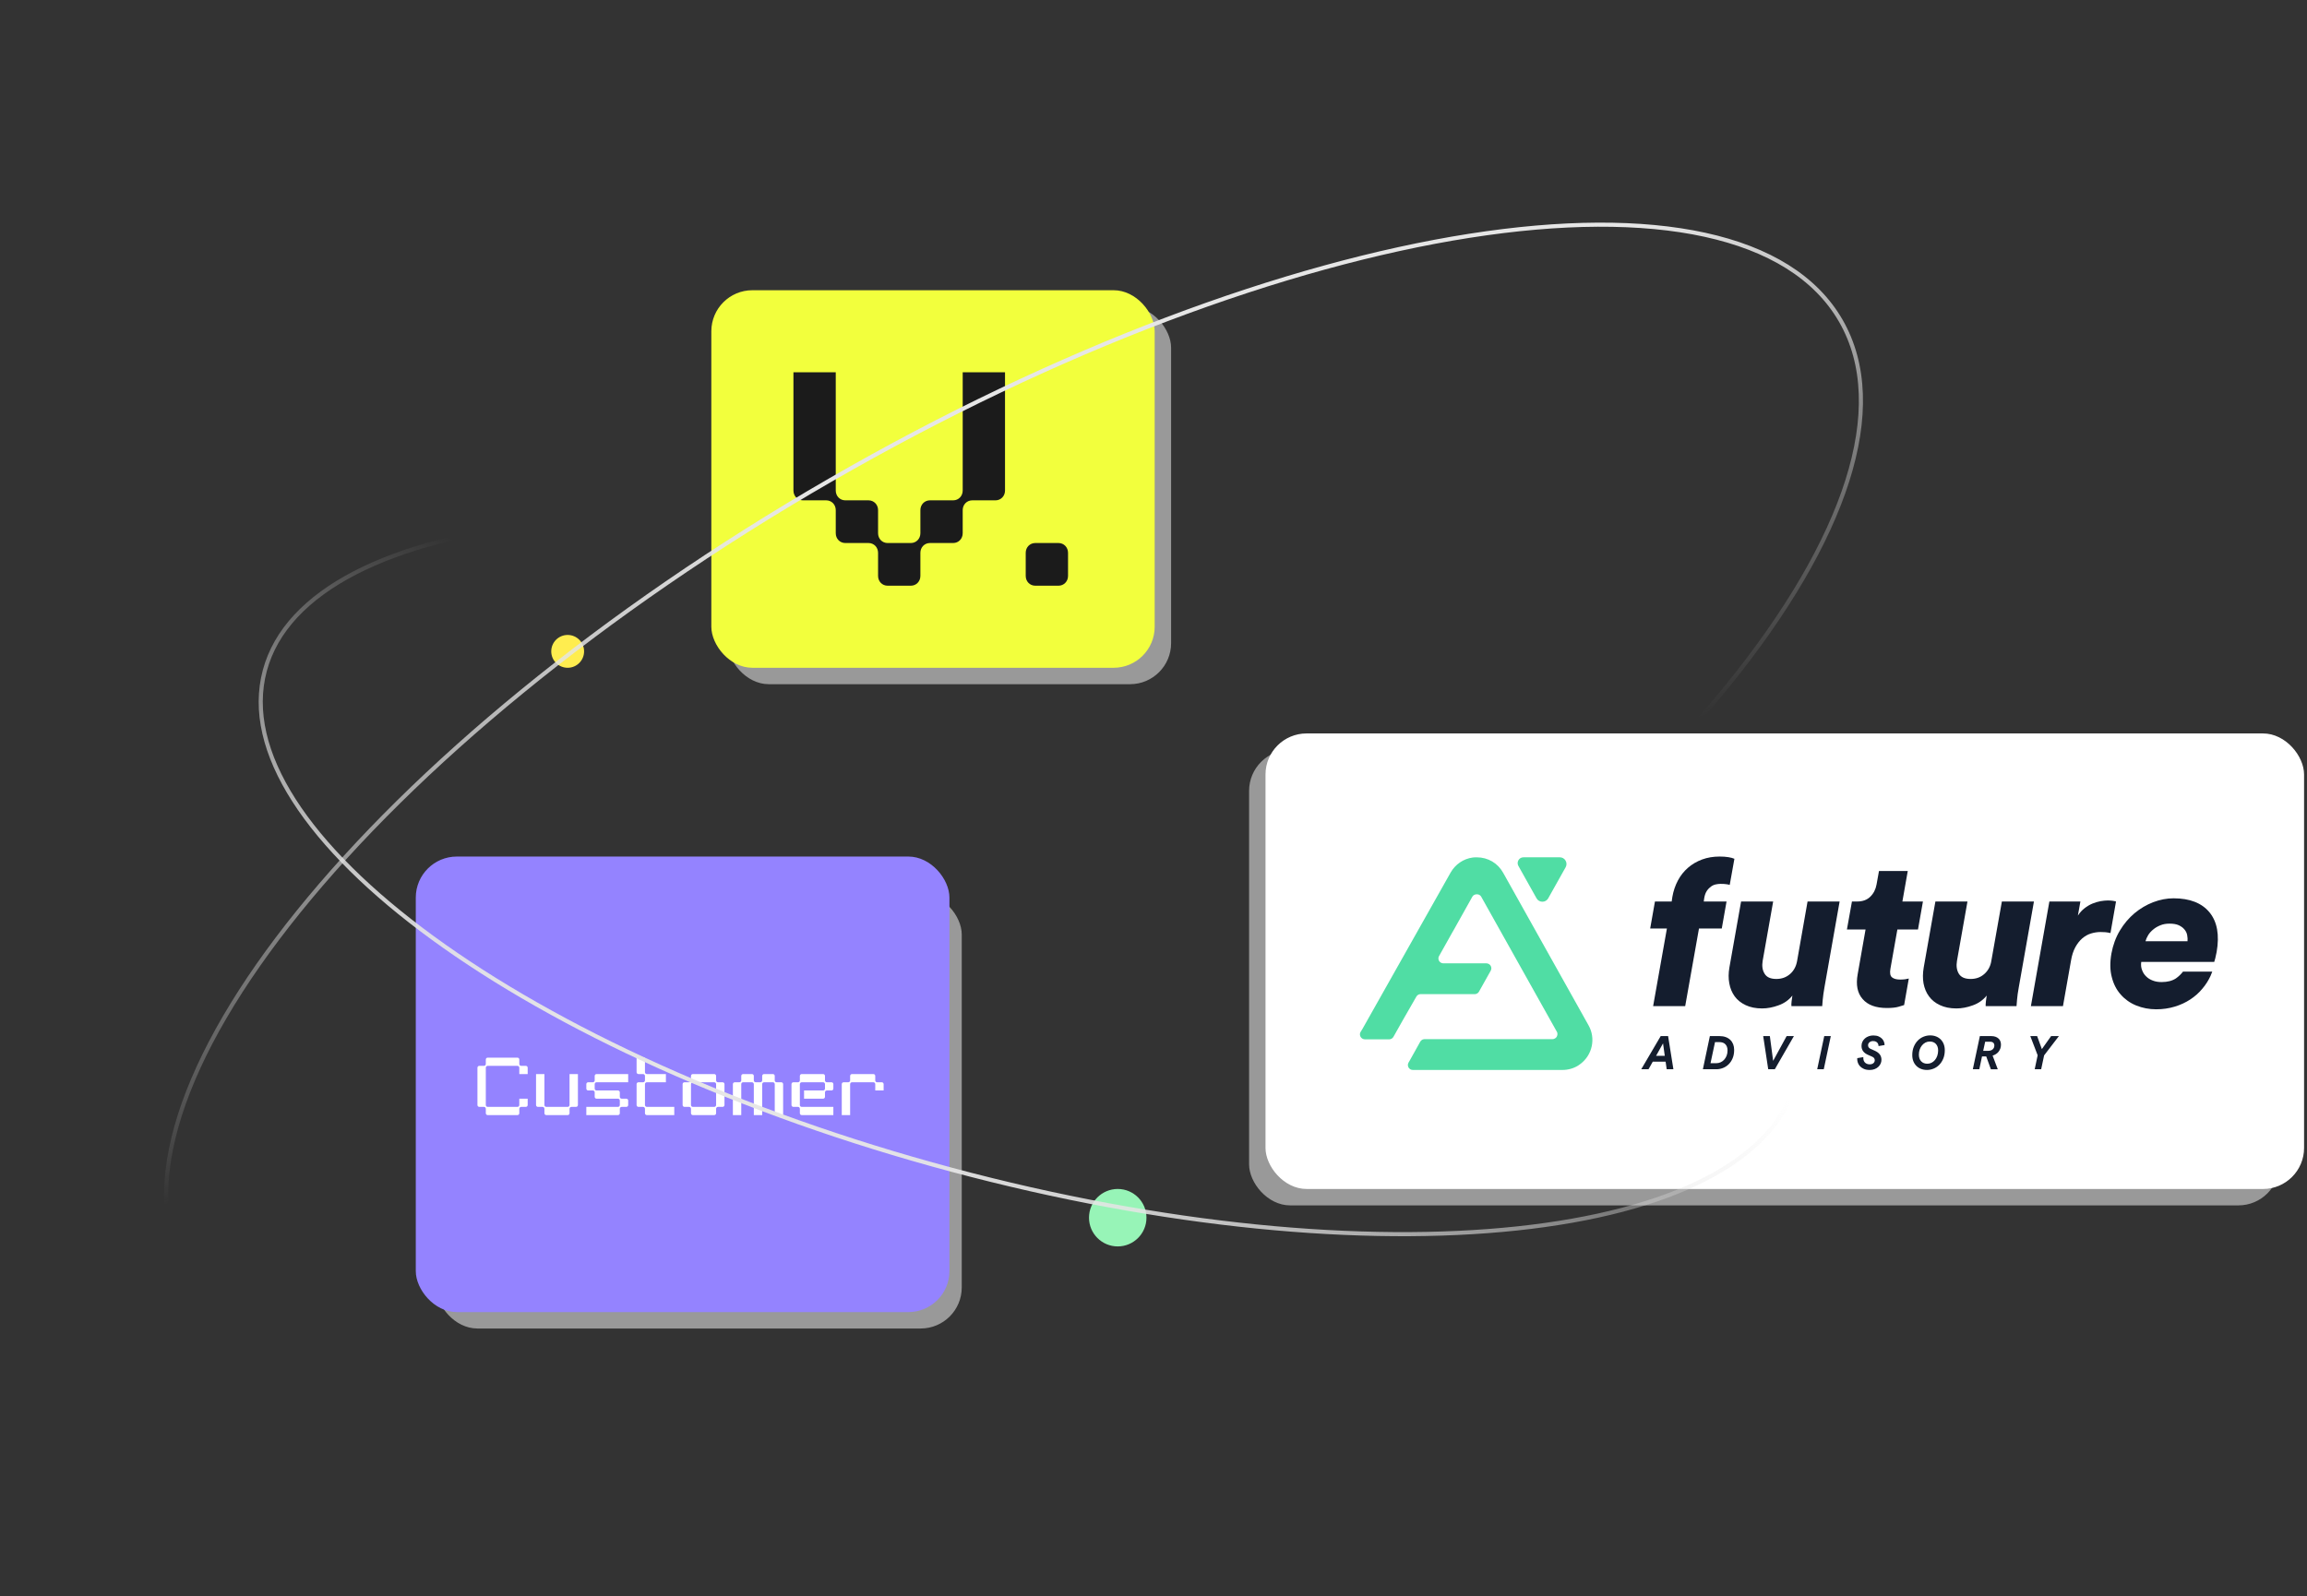
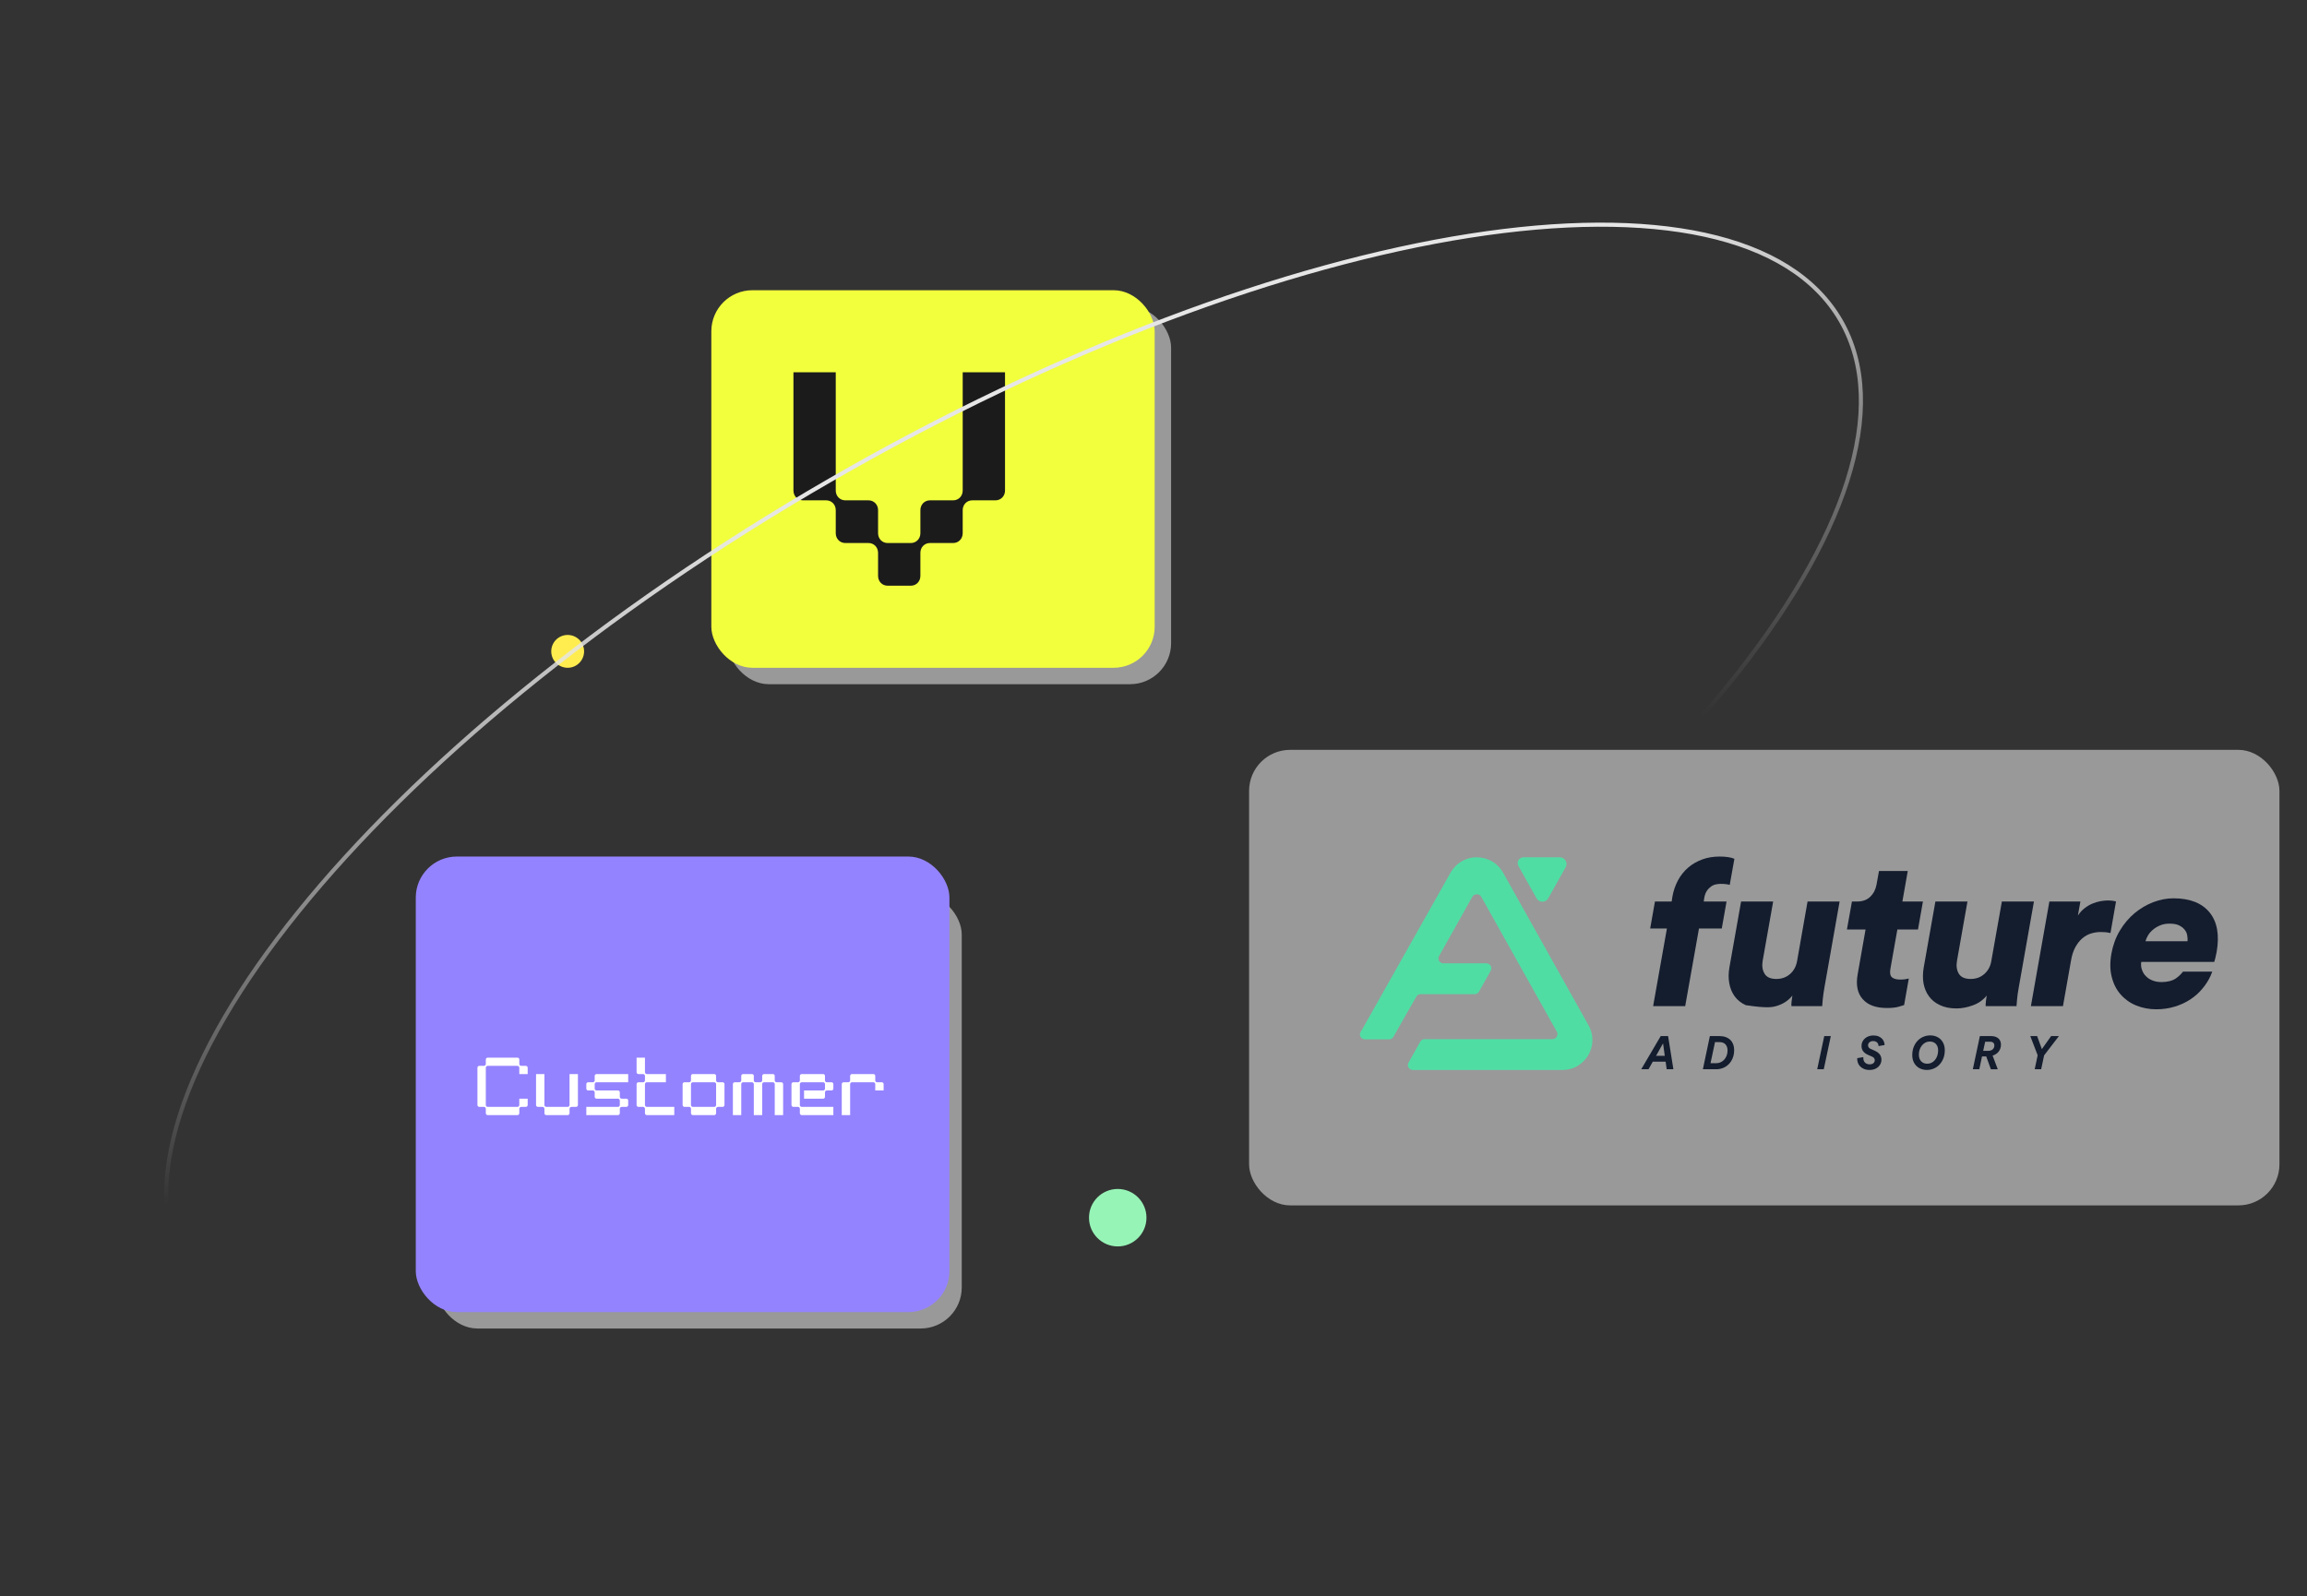
<svg xmlns="http://www.w3.org/2000/svg" width="562" height="389" viewBox="0 0 562 389" fill="none">
  <rect x="0" y="0" width="562" height="389" fill="#333333" stroke="none" />
  <rect x="304.287" y="182.72" width="251" height="111" rx="10" fill="white" fill-opacity="0.5" />
  <rect x="177.287" y="74.72" width="108" height="92" rx="10" fill="white" fill-opacity="0.5" />
  <rect x="106.287" y="217.72" width="128" height="106" rx="10" fill="white" fill-opacity="0.5" />
  <circle cx="272.287" cy="296.72" r="7" fill="#97F4B7" />
  <circle cx="138.287" cy="158.72" r="4" fill="#FFED4F" />
  <rect x="173.287" y="70.72" width="108" height="92" rx="10" fill="#F2FF3D" />
  <path d="M234.52 129.928C234.52 131.28 233.509 132.32 232.195 132.32H226.536C225.222 132.32 224.212 133.36 224.212 134.712V140.328C224.212 141.68 223.201 142.72 221.887 142.72H216.228C214.914 142.72 213.903 141.68 213.903 140.328V134.712C213.903 133.36 212.893 132.32 211.579 132.32H205.92C204.606 132.32 203.595 131.28 203.595 129.928V124.312C203.595 122.96 202.585 121.92 201.271 121.92H195.612C194.298 121.92 193.287 120.88 193.287 119.528V90.72H203.595V119.528C203.595 120.88 204.606 121.92 205.92 121.92H211.579C212.893 121.92 213.903 122.96 213.903 124.312V129.928C213.903 131.28 214.914 132.32 216.228 132.32H221.887C223.201 132.32 224.212 131.28 224.212 129.928V124.312C224.212 122.96 225.222 121.92 226.536 121.92H232.195C233.509 121.92 234.52 120.88 234.52 119.528V90.72H244.828V119.528C244.828 120.88 243.817 121.92 242.504 121.92H236.844C235.53 121.92 234.52 122.96 234.52 124.312V129.928Z" fill="#1B1B1B" />
-   <path d="M249.871 134.712C249.871 133.36 250.882 132.32 252.196 132.32H257.855C259.169 132.32 260.18 133.36 260.18 134.712V140.328C260.18 141.68 259.169 142.72 257.855 142.72H252.196C250.882 142.72 249.871 141.68 249.871 140.328V134.712Z" fill="#1B1B1B" />
  <rect x="101.287" y="208.72" width="130" height="111" rx="10" fill="#9483FF" />
  <path d="M128.087 259.72C128.347 259.72 128.547 259.92 128.547 260.18V261.72H126.507V260.18C126.507 259.92 126.307 259.72 126.047 259.72H118.807C118.547 259.72 118.347 259.92 118.347 260.18V269.26C118.347 269.52 118.547 269.72 118.807 269.72H126.047C126.307 269.72 126.507 269.52 126.507 269.26V267.72H128.547V269.26C128.547 269.52 128.347 269.72 128.087 269.72H126.967C126.707 269.72 126.507 269.92 126.507 270.18V271.26C126.507 271.52 126.307 271.72 126.047 271.72H118.807C118.547 271.72 118.347 271.52 118.347 271.26V270.18C118.347 269.92 118.147 269.72 117.887 269.72H116.767C116.507 269.72 116.307 269.52 116.307 269.26V260.18C116.307 259.92 116.507 259.72 116.767 259.72H117.887C118.147 259.72 118.347 259.52 118.347 259.26V258.18C118.347 257.92 118.547 257.72 118.807 257.72H126.047C126.307 257.72 126.507 257.92 126.507 258.18V259.26C126.507 259.52 126.707 259.72 126.967 259.72H128.087ZM138.744 271.26C138.744 271.52 138.544 271.72 138.284 271.72H133.084C132.824 271.72 132.624 271.52 132.624 271.26V270.18C132.624 269.92 132.424 269.72 132.164 269.72H131.044C130.784 269.72 130.584 269.52 130.584 269.26V261.72H132.624V269.26C132.624 269.52 132.824 269.72 133.084 269.72H138.284C138.544 269.72 138.744 269.52 138.744 269.26V261.72H140.784V269.26C140.784 269.52 140.584 269.72 140.324 269.72H139.204C138.944 269.72 138.744 269.92 138.744 270.18V271.26ZM144.871 262.18C144.871 261.92 145.071 261.72 145.331 261.72H153.031V263.72H145.331C145.071 263.72 144.871 263.92 144.871 264.18V265.26C144.871 265.52 145.071 265.72 145.331 265.72H150.531C150.791 265.72 150.991 265.92 150.991 266.18V267.26C150.991 267.52 151.191 267.72 151.451 267.72H152.571C152.831 267.72 153.031 267.92 153.031 268.18V269.26C153.031 269.52 152.831 269.72 152.571 269.72H151.451C151.191 269.72 150.991 269.92 150.991 270.18V271.26C150.991 271.52 150.791 271.72 150.531 271.72H142.831V269.72H150.531C150.791 269.72 150.991 269.52 150.991 269.26V268.18C150.991 267.92 150.791 267.72 150.531 267.72H145.331C145.071 267.72 144.871 267.52 144.871 267.26V266.18C144.871 265.92 144.671 265.72 144.411 265.72H143.291C143.031 265.72 142.831 265.52 142.831 265.26V264.18C142.831 263.92 143.031 263.72 143.291 263.72H144.411C144.671 263.72 144.871 263.52 144.871 263.26V262.18ZM157.577 271.72C157.317 271.72 157.117 271.52 157.117 271.26V270.18C157.117 269.92 156.917 269.72 156.657 269.72H155.537C155.277 269.72 155.077 269.52 155.077 269.26V264.18C155.077 263.92 155.277 263.72 155.537 263.72H156.657C156.917 263.72 157.117 263.52 157.117 263.26V262.18C157.117 261.92 156.917 261.72 156.657 261.72H155.537C155.277 261.72 155.077 261.52 155.077 261.26V257.72H157.117V261.26C157.117 261.52 157.317 261.72 157.577 261.72H162.217V263.72H157.577C157.317 263.72 157.117 263.92 157.117 264.18V269.26C157.117 269.52 157.317 269.72 157.577 269.72H164.257V271.72H157.577ZM168.788 271.72C168.528 271.72 168.328 271.52 168.328 271.26V270.18C168.328 269.92 168.128 269.72 167.868 269.72H166.748C166.488 269.72 166.288 269.52 166.288 269.26V264.18C166.288 263.92 166.488 263.72 166.748 263.72H167.868C168.128 263.72 168.328 263.52 168.328 263.26V262.18C168.328 261.92 168.528 261.72 168.788 261.72H173.988C174.248 261.72 174.448 261.92 174.448 262.18V263.26C174.448 263.52 174.648 263.72 174.908 263.72H176.028C176.288 263.72 176.488 263.92 176.488 264.18V269.26C176.488 269.52 176.288 269.72 176.028 269.72H174.908C174.648 269.72 174.448 269.92 174.448 270.18V271.26C174.448 271.52 174.248 271.72 173.988 271.72H168.788ZM168.328 269.26C168.328 269.52 168.528 269.72 168.788 269.72H173.988C174.248 269.72 174.448 269.52 174.448 269.26V264.18C174.448 263.92 174.248 263.72 173.988 263.72H168.788C168.528 263.72 168.328 263.92 168.328 264.18V269.26ZM180.574 262.18C180.574 261.92 180.774 261.72 181.034 261.72H183.174C183.434 261.72 183.634 261.92 183.634 262.18V263.26C183.634 263.52 183.834 263.72 184.094 263.72H185.214C185.474 263.72 185.674 263.52 185.674 263.26V262.18C185.674 261.92 185.874 261.72 186.134 261.72H188.274C188.534 261.72 188.734 261.92 188.734 262.18V263.26C188.734 263.52 188.934 263.72 189.194 263.72H190.314C190.574 263.72 190.774 263.92 190.774 264.18V271.72H188.734V264.18C188.734 263.92 188.534 263.72 188.274 263.72H186.134C185.874 263.72 185.674 263.92 185.674 264.18V271.72H183.634V264.18C183.634 263.92 183.434 263.72 183.174 263.72H181.034C180.774 263.72 180.574 263.92 180.574 264.18V271.72H178.534V264.18C178.534 263.92 178.734 263.72 178.994 263.72H180.114C180.374 263.72 180.574 263.52 180.574 263.26V262.18ZM202.551 263.72C202.811 263.72 203.011 263.92 203.011 264.18V265.26C203.011 265.52 202.811 265.72 202.551 265.72H201.431C201.171 265.72 200.971 265.92 200.971 266.18V267.26C200.971 267.52 200.771 267.72 200.511 267.72H195.871V265.72H200.511C200.771 265.72 200.971 265.52 200.971 265.26V264.18C200.971 263.92 200.771 263.72 200.511 263.72H195.311C195.051 263.72 194.851 263.92 194.851 264.18V269.26C194.851 269.52 195.051 269.72 195.311 269.72H203.011V271.72H195.311C195.051 271.72 194.851 271.52 194.851 271.26V270.18C194.851 269.92 194.651 269.72 194.391 269.72H193.271C193.011 269.72 192.811 269.52 192.811 269.26V264.18C192.811 263.92 193.011 263.72 193.271 263.72H194.391C194.651 263.72 194.851 263.52 194.851 263.26V262.18C194.851 261.92 195.051 261.72 195.311 261.72H200.511C200.771 261.72 200.971 261.92 200.971 262.18V263.26C200.971 263.52 201.171 263.72 201.431 263.72H202.551ZM207.097 262.18C207.097 261.92 207.297 261.72 207.557 261.72H212.757C213.017 261.72 213.217 261.92 213.217 262.18V263.26C213.217 263.52 213.417 263.72 213.677 263.72H214.797C215.057 263.72 215.257 263.92 215.257 264.18V265.72H213.217V264.18C213.217 263.92 213.017 263.72 212.757 263.72H207.557C207.297 263.72 207.097 263.92 207.097 264.18V271.72H205.057V264.18C205.057 263.92 205.257 263.72 205.517 263.72H206.637C206.897 263.72 207.097 263.52 207.097 263.26V262.18Z" fill="white" />
-   <rect x="308.287" y="178.72" width="253" height="111" rx="10" fill="white" />
  <path d="M405.754 258.703H402.626L401.587 260.549H399.816L404.556 252.471H406.36L407.65 260.549H406.017L405.754 258.703ZM403.436 257.269H405.549L405.127 254.238L403.436 257.269Z" fill="#141D2E" />
  <path d="M414.832 260.549L416.535 252.471H418.932C419.48 252.471 419.973 252.555 420.412 252.717C420.849 252.88 421.219 253.108 421.52 253.401C421.821 253.693 422.049 254.046 422.211 254.46C422.37 254.874 422.45 255.332 422.45 255.833C422.45 256.6 422.329 257.276 422.085 257.862C421.841 258.445 421.518 258.938 421.114 259.336C420.711 259.735 420.247 260.037 419.728 260.242C419.206 260.446 418.666 260.55 418.11 260.55H414.832V260.549ZM418.167 259.069C418.494 259.069 418.819 258.997 419.137 258.857C419.458 258.717 419.743 258.515 419.994 258.249C420.245 257.982 420.45 257.657 420.605 257.274C420.76 256.89 420.84 256.459 420.84 255.982C420.84 255.351 420.671 254.852 420.336 254.484C420.001 254.115 419.488 253.93 418.795 253.93H417.791L416.694 259.069H418.167Z" fill="#141D2E" />
-   <path d="M431.948 258.499L435.236 252.471H437.006L432.358 260.549H430.75L429.527 252.471H431.148L431.948 258.499Z" fill="#141D2E" />
  <path d="M442.684 260.549L444.398 252.471H445.995L444.282 260.549H442.684Z" fill="#141D2E" />
  <path d="M455.449 259.353C455.838 259.353 456.142 259.26 456.364 259.074C456.583 258.889 456.699 258.65 456.707 258.363C456.707 258.174 456.655 258.001 456.552 257.85C456.45 257.698 456.273 257.57 456.022 257.462L455.039 257.029C454.522 256.8 454.133 256.508 453.87 256.152C453.607 255.795 453.476 255.365 453.476 254.865C453.476 254.484 453.552 254.14 453.705 253.829C453.857 253.517 454.062 253.248 454.321 253.026C454.58 252.802 454.884 252.627 455.236 252.501C455.586 252.376 455.955 252.313 456.343 252.313C456.877 252.313 457.319 252.395 457.674 252.557C458.028 252.721 458.311 252.923 458.524 253.161C458.737 253.402 458.886 253.656 458.97 253.927C459.054 254.195 459.096 254.437 459.096 254.65L457.622 254.9C457.622 254.825 457.61 254.717 457.583 254.58C457.557 254.443 457.498 254.31 457.406 254.177C457.317 254.044 457.181 253.929 457.002 253.83C456.823 253.731 456.582 253.681 456.278 253.681C456.094 253.681 455.93 253.71 455.78 253.766C455.633 253.823 455.505 253.898 455.398 253.994C455.292 254.09 455.21 254.197 455.154 254.318C455.096 254.441 455.069 254.57 455.069 254.705C455.069 254.926 455.129 255.108 455.252 255.254C455.373 255.397 455.525 255.512 455.708 255.596L456.644 256.005C457.246 256.272 457.678 256.588 457.941 256.957C458.204 257.325 458.335 257.752 458.335 258.238C458.335 258.559 458.27 258.865 458.14 259.161C458.01 259.459 457.825 259.721 457.58 259.953C457.336 260.185 457.038 260.37 456.684 260.512C456.331 260.654 455.929 260.722 455.479 260.722C454.916 260.722 454.441 260.637 454.057 260.466C453.673 260.295 453.36 260.081 453.115 259.823C452.872 259.565 452.697 259.281 452.591 258.968C452.483 258.657 452.43 258.36 452.43 258.08C452.43 258.056 452.43 258.02 452.43 257.971C452.43 257.921 452.437 257.877 452.454 257.84L453.925 257.59C453.919 257.643 453.915 257.685 453.915 257.715C453.915 257.744 453.915 257.784 453.915 257.83C453.915 258.019 453.943 258.204 454 258.382C454.056 258.559 454.147 258.722 454.273 258.865C454.398 259.009 454.56 259.125 454.753 259.212C454.941 259.298 455.174 259.345 455.449 259.353Z" fill="#141D2E" />
  <path d="M465.84 257.108C465.84 256.342 465.965 255.66 466.212 255.063C466.459 254.468 466.784 253.965 467.188 253.553C467.591 253.144 468.056 252.832 468.581 252.619C469.105 252.407 469.643 252.299 470.19 252.299C470.731 252.299 471.219 252.386 471.658 252.561C472.097 252.737 472.47 252.983 472.783 253.296C473.095 253.612 473.336 253.992 473.508 254.436C473.679 254.879 473.764 255.372 473.764 255.911C473.764 256.677 473.641 257.359 473.394 257.955C473.145 258.553 472.82 259.056 472.416 259.466C472.014 259.877 471.552 260.186 471.03 260.4C470.509 260.612 469.973 260.72 469.425 260.72C468.886 260.72 468.396 260.633 467.957 260.458C467.518 260.282 467.143 260.036 466.828 259.716C466.511 259.398 466.268 259.019 466.096 258.577C465.927 258.137 465.84 257.648 465.84 257.108ZM472.145 256.003C472.145 255.319 471.963 254.781 471.601 254.386C471.241 253.991 470.739 253.794 470.099 253.794C469.719 253.794 469.368 253.878 469.05 254.044C468.729 254.211 468.45 254.442 468.209 254.733C467.97 255.025 467.784 255.365 467.649 255.753C467.515 256.14 467.451 256.553 467.451 256.994C467.451 257.678 467.638 258.216 468.011 258.611C468.383 259.006 468.879 259.203 469.494 259.203C469.86 259.203 470.201 259.126 470.517 258.971C470.832 258.814 471.111 258.598 471.35 258.316C471.591 258.036 471.78 257.698 471.922 257.302C472.063 256.907 472.136 256.475 472.145 256.003Z" fill="#141D2E" />
  <path d="M483.86 257.429H482.832L482.171 260.55H480.594L482.308 252.472H485.128C485.501 252.472 485.831 252.526 486.123 252.633C486.412 252.739 486.654 252.884 486.854 253.067C487.051 253.247 487.2 253.466 487.298 253.72C487.397 253.975 487.447 254.25 487.447 254.546C487.447 254.888 487.396 255.204 487.294 255.493C487.19 255.781 487.049 256.039 486.869 256.268C486.692 256.497 486.477 256.689 486.23 256.848C485.983 257.009 485.71 257.135 485.413 257.226L486.669 260.552H484.991L483.86 257.429ZM484.331 256.061C484.787 256.061 485.151 255.94 485.426 255.702C485.701 255.463 485.837 255.145 485.837 254.75C485.837 254.478 485.752 254.257 485.58 254.09C485.409 253.924 485.143 253.84 484.776 253.84H483.6L483.12 256.061H484.331Z" fill="#141D2E" />
  <path d="M494.594 252.471H496.26L497.413 255.639L499.663 252.471H501.559L497.961 257.166L497.241 260.549H495.667L496.386 257.142L494.594 252.471Z" fill="#141D2E" />
  <path d="M386.972 249.833L366.183 212.683C364.866 210.312 362.467 208.911 359.765 208.911C359.44 208.911 359.116 208.911 358.77 208.954C356.501 209.256 354.513 210.615 353.368 212.641L331.928 250.676L331.753 250.962L331.408 251.53C331.214 251.897 331.268 252.368 331.469 252.687C331.664 253.006 332.048 253.255 332.493 253.26H338.447C338.82 253.26 339.269 253.021 339.484 252.592L341.742 248.582L344.926 243.037L345.079 242.773C345.296 242.455 345.658 242.242 346.064 242.242C346.085 242.242 346.085 242.242 346.107 242.242H359.354C359.722 242.199 360.067 242.005 360.262 241.682L363.155 236.524C363.371 236.136 363.341 235.68 363.125 235.313C362.931 234.99 362.51 234.739 362.099 234.739H351.616C350.946 234.739 350.406 234.2 350.406 233.532C350.406 233.338 350.45 233.144 350.558 232.971L350.622 232.863L353.821 227.15L354.015 226.827L358.661 218.525C358.985 217.943 359.569 217.922 359.763 217.922C359.98 217.922 360.52 217.944 360.844 218.525L379.234 251.363C379.58 251.902 379.321 252.441 379.234 252.613C379.126 252.806 378.78 253.217 378.132 253.217H347.102C347.058 253.217 346.993 253.217 346.993 253.217C346.972 253.217 346.95 253.217 346.821 253.239C346.475 253.282 346.195 253.518 346 253.799L343.558 258.177L343.428 258.414L343.15 258.888C342.894 259.295 342.93 259.799 343.141 260.136C343.335 260.46 343.69 260.721 344.175 260.721H380.618C381.98 260.721 383.297 260.354 384.422 259.665L384.94 259.298C387.924 257.099 388.788 253.024 386.972 249.833Z" fill="#50DDA4" />
  <path d="M374.317 218.904C374.61 219.42 375.139 219.727 375.734 219.727C376.329 219.727 376.858 219.42 377.149 218.906L381.401 211.323C381.686 210.804 381.678 210.2 381.379 209.702C381.089 209.202 380.57 208.904 379.989 208.904H371.135C370.612 208.904 370.164 209.159 369.904 209.601C369.651 210.042 369.646 210.566 369.893 211.004L374.317 218.904Z" fill="#50DDA4" />
  <path d="M415.798 217.082C416.115 216.618 416.453 216.282 416.812 216.029C417.192 215.756 417.573 215.587 417.994 215.502C418.396 215.418 418.776 215.376 419.113 215.376C419.725 215.376 420.211 215.397 420.57 215.46C420.907 215.502 421.182 215.565 421.372 215.628L422.512 209.267C422.153 209.099 421.668 208.972 421.035 208.867C420.401 208.762 419.684 208.72 418.902 208.72C417.361 208.72 415.947 208.952 414.637 209.436C413.329 209.921 412.188 210.595 411.196 211.458C410.204 212.322 409.38 213.354 408.747 214.555C408.114 215.756 407.649 217.082 407.396 218.557L407.232 219.674H403.157L401.996 226.246H406.071L402.714 245.161H410.526L413.883 226.246H419.436L420.597 219.674H415.044L415.167 218.81C415.292 218.094 415.503 217.524 415.798 217.082Z" fill="#141D2E" />
-   <path d="M437.781 234.185C437.548 235.491 436.979 236.545 436.071 237.345C435.142 238.146 434.044 238.546 432.735 238.546C431.32 238.546 430.37 238.125 429.863 237.261C429.335 236.419 429.188 235.366 429.398 234.123L431.953 219.673H424.141L421.291 235.766C421.058 237.135 421.037 238.421 421.27 239.621C421.482 240.822 421.925 241.875 422.578 242.781C423.233 243.687 424.141 244.403 425.26 244.929C426.378 245.456 427.709 245.729 429.25 245.729C430.558 245.729 431.889 245.477 433.261 244.972C434.632 244.487 435.773 243.687 436.638 242.591C436.575 242.95 436.512 243.392 436.448 243.96C436.385 244.528 436.364 244.929 436.406 245.161H443.901C443.901 244.951 443.944 244.445 444.028 243.602C444.112 242.759 444.239 241.769 444.45 240.59L448.144 219.673H440.333L437.781 234.185Z" fill="#141D2E" />
+   <path d="M437.781 234.185C437.548 235.491 436.979 236.545 436.071 237.345C435.142 238.146 434.044 238.546 432.735 238.546C431.32 238.546 430.37 238.125 429.863 237.261C429.335 236.419 429.188 235.366 429.398 234.123L431.953 219.673H424.141L421.291 235.766C421.058 237.135 421.037 238.421 421.27 239.621C421.482 240.822 421.925 241.875 422.578 242.781C423.233 243.687 424.141 244.403 425.26 244.929C430.558 245.729 431.889 245.477 433.261 244.972C434.632 244.487 435.773 243.687 436.638 242.591C436.575 242.95 436.512 243.392 436.448 243.96C436.385 244.528 436.364 244.929 436.406 245.161H443.901C443.901 244.951 443.944 244.445 444.028 243.602C444.112 242.759 444.239 241.769 444.45 240.59L448.144 219.673H440.333L437.781 234.185Z" fill="#141D2E" />
  <path d="M464.744 212.237H457.734L457.142 215.523C456.932 216.702 456.424 217.714 455.622 218.493C454.841 219.273 453.765 219.673 452.434 219.673H451.146L449.922 226.497H454.461L452.54 237.409C452.075 239.978 452.477 242 453.744 243.433C454.989 244.887 456.952 245.624 459.656 245.624C460.88 245.624 461.851 245.518 462.548 245.308C463.223 245.119 463.666 244.972 463.856 244.908L464.997 238.441C464.744 238.504 464.448 238.567 464.068 238.63C463.688 238.673 463.308 238.694 462.886 238.694C462.041 238.694 461.366 238.525 460.923 238.167C460.458 237.808 460.331 237.093 460.521 236.039L462.211 226.497H467.235L468.439 219.673H463.435L464.744 212.237Z" fill="#141D2E" />
  <path d="M487.669 219.672L485.093 234.186C484.883 235.491 484.291 236.545 483.383 237.345C482.475 238.146 481.377 238.546 480.069 238.546C478.654 238.546 477.704 238.125 477.177 237.262C476.67 236.419 476.522 235.366 476.733 234.124L479.288 219.673H471.476L468.626 235.767C468.393 237.135 468.373 238.421 468.583 239.621C468.816 240.822 469.238 241.875 469.914 242.781C470.568 243.687 471.455 244.403 472.595 244.929C473.714 245.456 475.044 245.73 476.585 245.73C477.894 245.73 479.224 245.477 480.597 244.972C481.969 244.487 483.088 243.687 483.975 242.591C483.911 242.95 483.848 243.392 483.785 243.96C483.721 244.529 483.701 244.929 483.721 245.161H491.238C491.238 244.951 491.28 244.445 491.364 243.602C491.427 242.759 491.575 241.769 491.787 240.59L495.481 219.673H487.669V219.672Z" fill="#141D2E" />
  <path d="M515.475 219.673C514.926 219.504 514.25 219.42 513.469 219.42C512.962 219.42 512.371 219.483 511.716 219.589C511.061 219.715 510.407 219.904 509.732 220.179C509.077 220.452 508.423 220.832 507.811 221.317C507.199 221.781 506.65 222.391 506.186 223.107L506.798 219.674H499.24L494.742 245.161H502.554L504.517 234.04C504.729 232.776 505.087 231.68 505.573 230.796C506.058 229.912 506.628 229.196 507.262 228.648C507.917 228.1 508.613 227.699 509.374 227.469C510.135 227.237 510.915 227.11 511.696 227.11C512.076 227.11 512.478 227.131 512.878 227.153C513.28 227.195 513.701 227.259 514.124 227.364L515.475 219.673Z" fill="#141D2E" />
  <path d="M538.256 222.327C536.399 220.053 533.464 218.894 529.495 218.894C527.848 218.894 526.201 219.21 524.533 219.842C522.887 220.474 521.366 221.38 519.973 222.538C518.601 223.697 517.397 225.108 516.405 226.772C515.413 228.436 514.737 230.29 514.358 232.333C513.978 234.502 513.999 236.419 514.442 238.083C514.864 239.768 515.582 241.179 516.617 242.338C517.631 243.497 518.897 244.402 520.396 245.013C521.916 245.624 523.541 245.94 525.273 245.94C526.9 245.94 528.398 245.708 529.792 245.287C531.185 244.865 532.452 244.275 533.571 243.538C534.69 242.801 535.661 241.937 536.485 240.946C537.33 239.957 537.984 238.924 538.491 237.829L538.924 236.754H534.901H531.798C531.312 237.386 530.742 237.934 530.087 238.397C529.179 239.008 527.997 239.303 526.561 239.303C525.802 239.303 525.104 239.198 524.449 238.945C523.816 238.713 523.268 238.377 522.824 237.934C522.36 237.492 522.022 236.965 521.811 236.354C521.578 235.764 521.515 235.111 521.621 234.395H539.398C539.44 234.311 539.524 234.037 539.651 233.531C539.778 233.047 539.883 232.52 539.988 231.972C540.705 227.845 540.136 224.622 538.256 222.327ZM532.893 229.362H522.654C522.781 228.878 522.991 228.393 523.309 227.867C523.625 227.362 524.027 226.898 524.533 226.499C525.019 226.077 525.61 225.741 526.286 225.466C526.941 225.193 527.68 225.066 528.503 225.066C529.431 225.066 530.192 225.192 530.783 225.466C531.352 225.74 531.817 226.077 532.154 226.499C532.492 226.899 532.724 227.362 532.809 227.867C532.915 228.393 532.936 228.878 532.893 229.362Z" fill="#141D2E" />
-   <path d="M437.595 263.381C434.975 273.157 427.33 281.149 415.628 287.203C403.926 293.258 388.215 297.349 369.58 299.337C332.313 303.313 283.456 298.868 231.854 285.042C180.252 271.215 135.719 250.636 105.432 228.559C90.288 217.52 78.728 206.122 71.621 195.027C64.514 183.932 61.888 173.189 64.508 163.412C67.127 153.636 74.773 145.645 86.475 139.59C98.177 133.535 113.887 129.444 132.523 127.456C169.79 123.48 218.647 127.925 270.249 141.752C321.851 155.579 366.384 176.158 396.67 198.234C411.815 209.274 423.375 220.672 430.482 231.766C437.589 242.861 440.214 253.604 437.595 263.381Z" stroke="url(#paint0_linear_644_4950)" />
  <path d="M448.412 78.13C454.526 88.719 454.815 102.067 450.001 117.205C445.187 132.342 435.284 149.215 421.103 166.783C392.744 201.917 347.343 239.744 291.618 271.917C235.893 304.09 180.434 324.494 135.828 331.487C113.523 334.984 93.959 335.124 78.442 331.724C62.926 328.325 51.511 321.4 45.397 310.811C39.283 300.221 38.994 286.873 43.808 271.736C48.622 256.598 58.525 239.725 72.706 222.157C101.065 187.024 146.466 149.196 202.191 117.024C257.916 84.851 313.375 64.447 357.981 57.453C380.286 53.956 399.85 53.816 415.367 57.216C430.883 60.616 442.298 67.54 448.412 78.13Z" stroke="url(#paint1_linear_644_4950)" />
  <defs>
    <linearGradient id="paint0_linear_644_4950" x1="193.508" y1="274.89" x2="232.216" y2="182.519" gradientUnits="userSpaceOnUse">
      <stop stop-color="#E6E6E6" />
      <stop offset="1" stop-color="#DBDBDB" stop-opacity="0" />
    </linearGradient>
    <linearGradient id="paint1_linear_644_4950" x1="188.287" y1="122.22" x2="224.213" y2="235.217" gradientUnits="userSpaceOnUse">
      <stop stop-color="#E6E6E6" />
      <stop offset="1" stop-color="#DBDBDB" stop-opacity="0" />
    </linearGradient>
  </defs>
</svg>